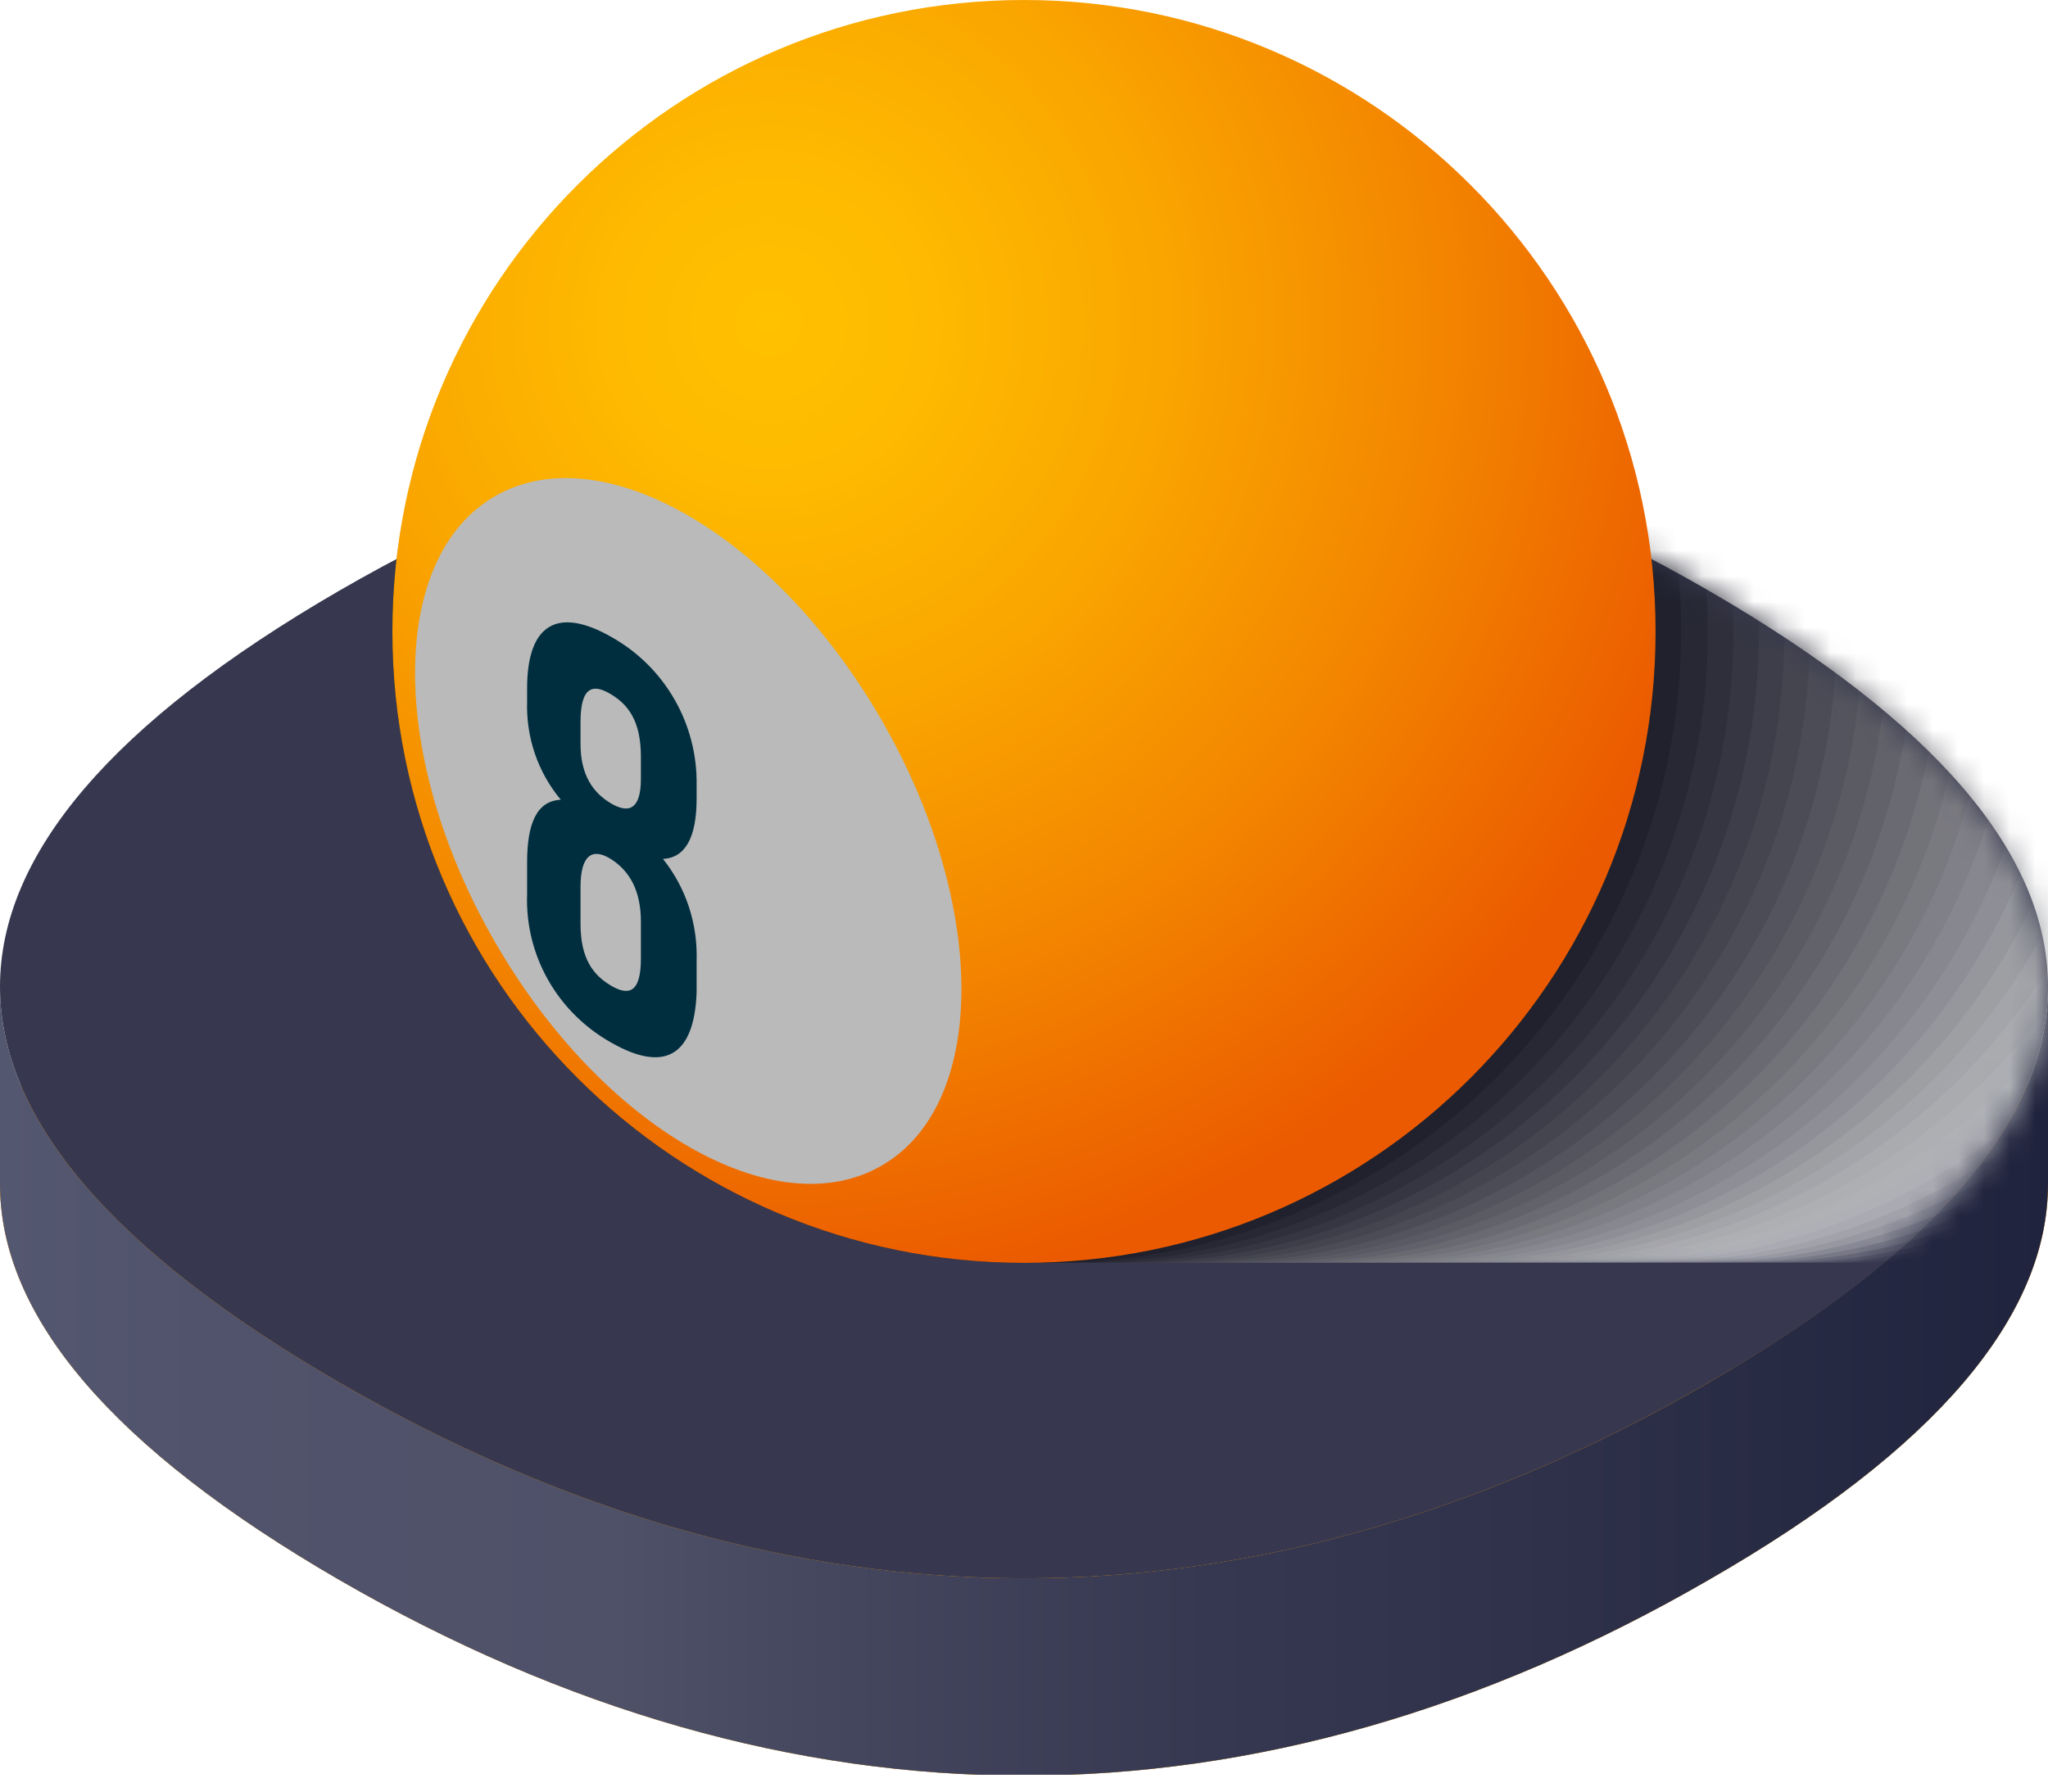
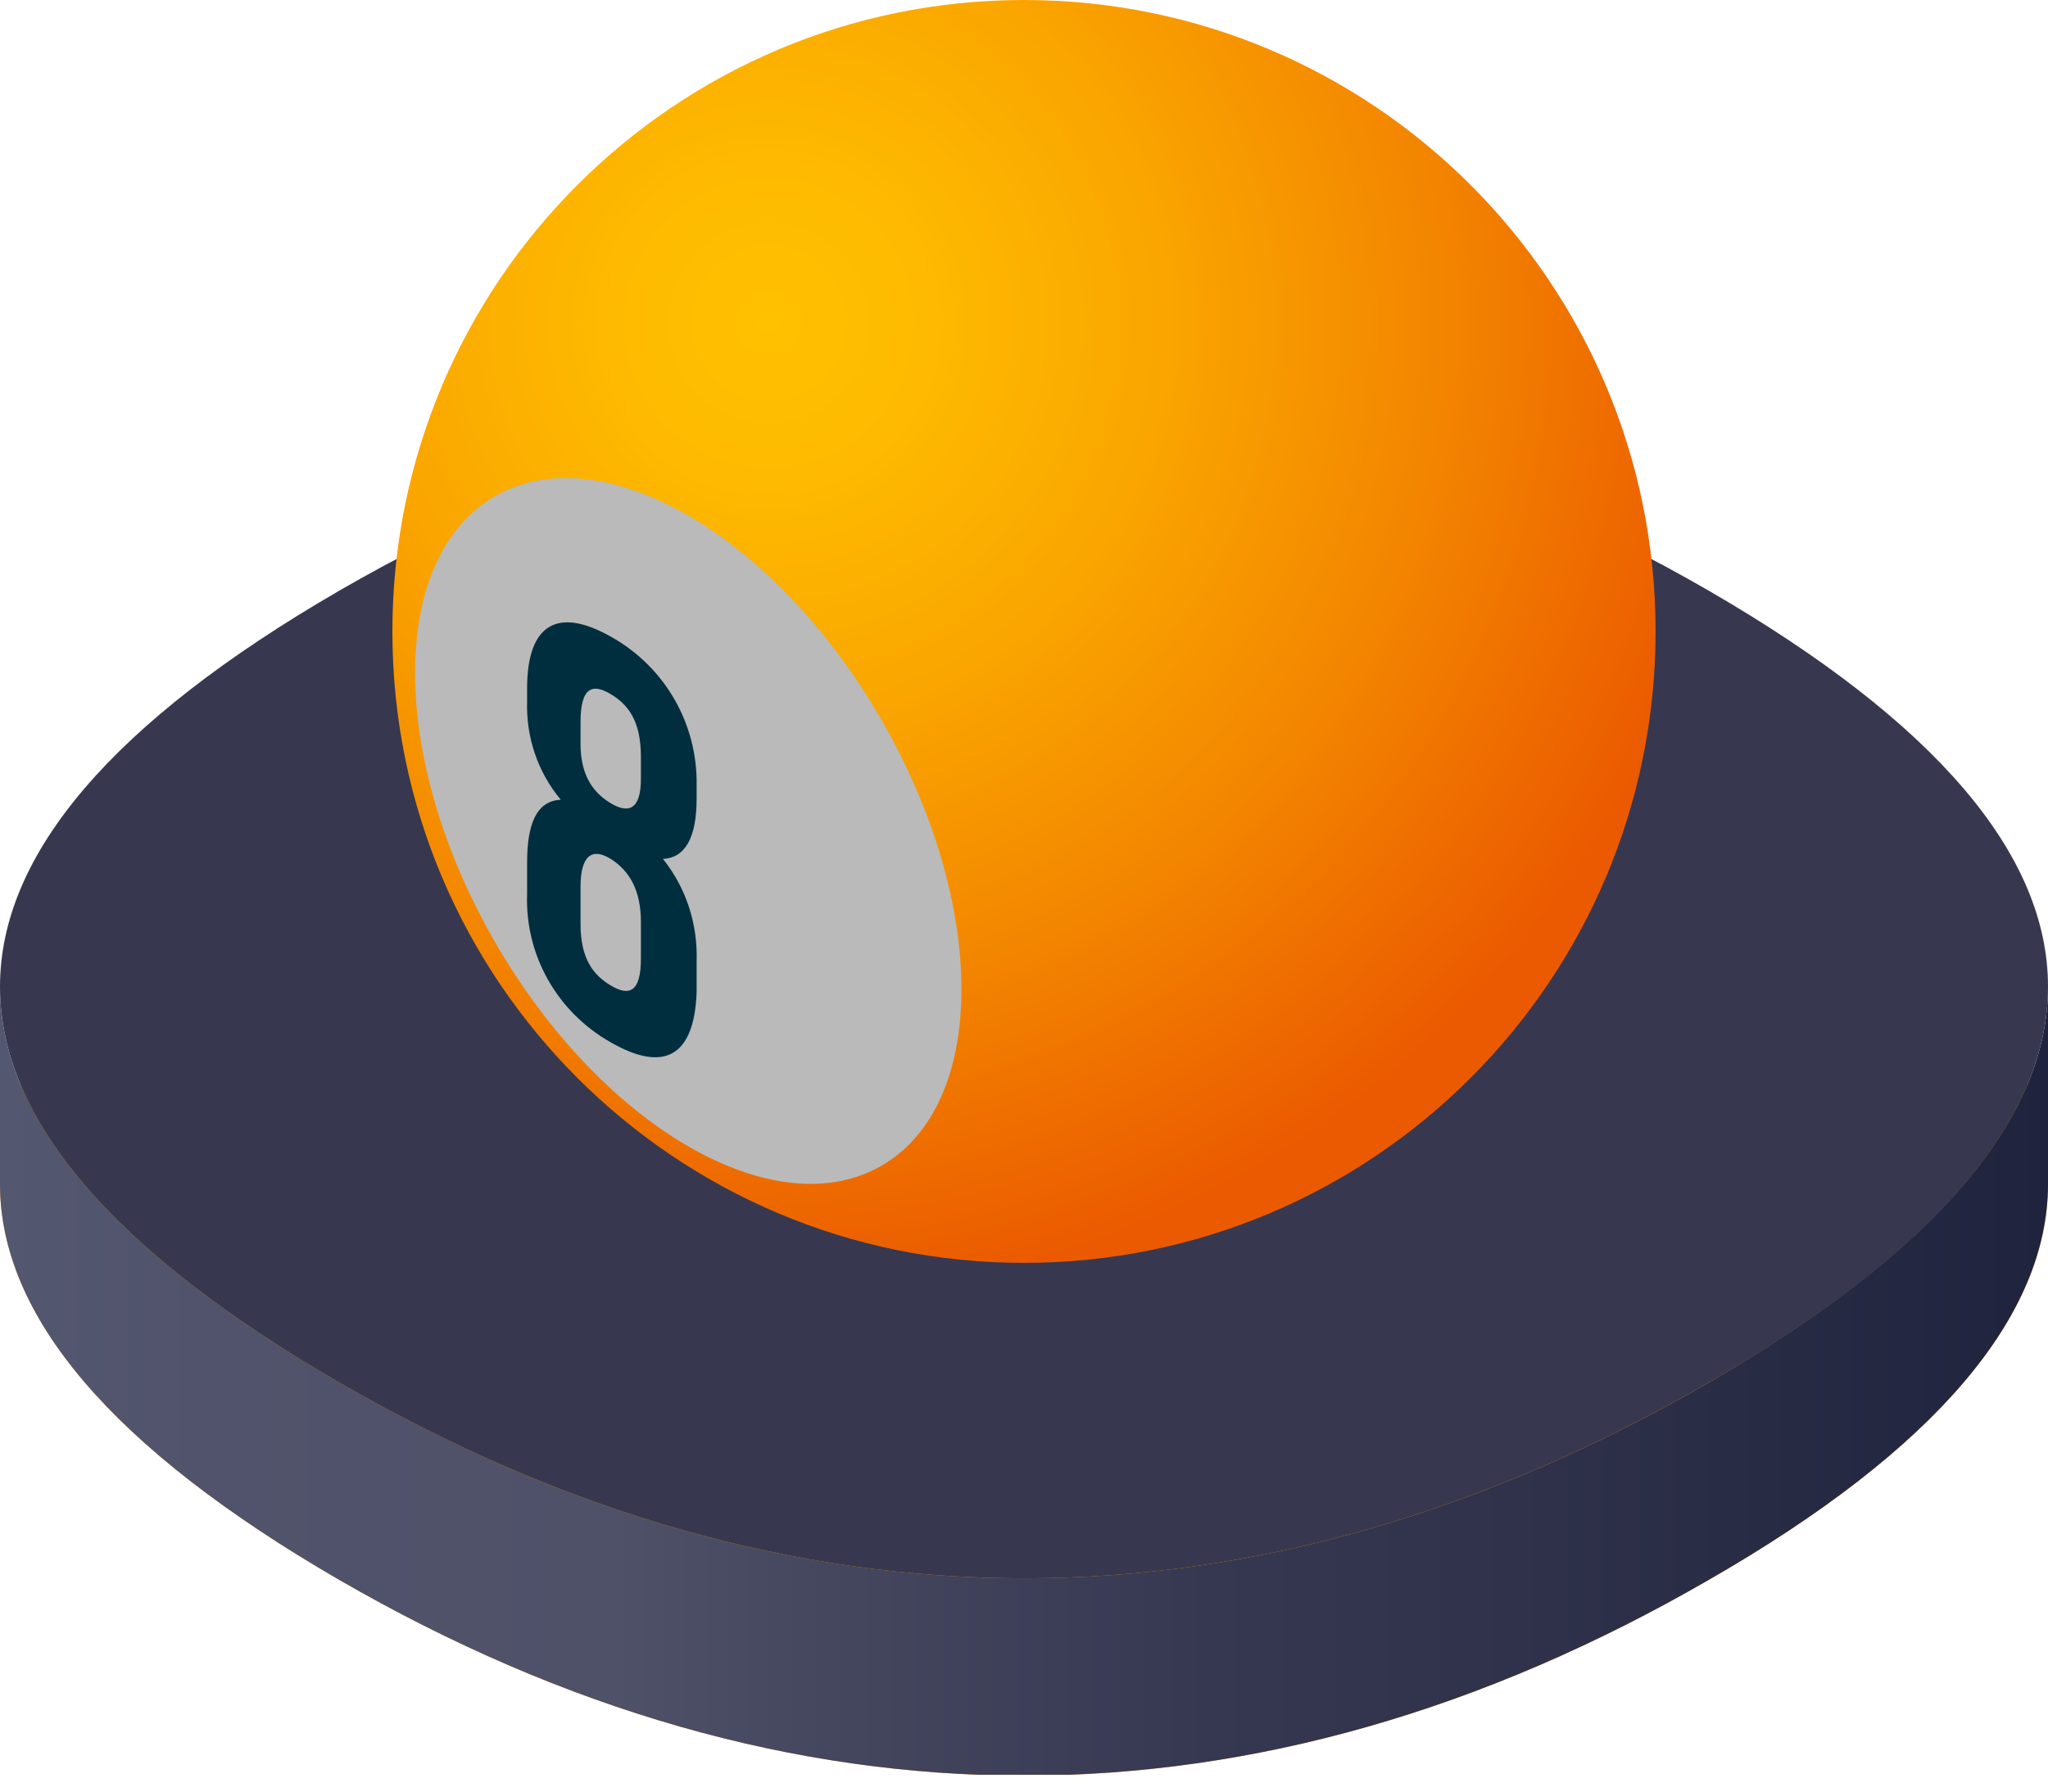
<svg xmlns="http://www.w3.org/2000/svg" width="80" height="70" viewBox="0 0 80 70" fill="none">
  <g clip-path="url(#clip0_3161_297)">
-     <path d="M66.757 30.794C49.116 20.59 30.884 20.59 13.243 30.794C4.399 35.918 0 41.089 0 46.258C0 51.429 4.399 56.599 13.243 61.723C30.884 71.927 49.116 71.927 66.757 61.723C75.601 56.644 80 51.429 80 46.258C80 41.089 75.601 35.918 66.757 30.794Z" fill="#949494" />
    <path d="M66.757 30.794C49.116 20.59 30.884 20.59 13.243 30.794C4.399 35.918 0 41.089 0 46.258C0 51.429 4.399 56.599 13.243 61.723C30.884 71.927 49.116 71.927 66.757 61.723C75.601 56.644 80 51.429 80 46.258C80 41.089 75.601 35.918 66.757 30.794Z" fill="#FF9B00" />
    <path d="M66.757 54.014C49.116 64.218 30.884 64.218 13.243 54.014C4.399 48.889 0 43.719 0 38.549V46.259C0 51.429 4.399 56.599 13.243 61.723C30.884 71.927 49.116 71.927 66.757 61.723C75.601 56.644 80 51.429 80 46.259V38.549C80 43.719 75.601 48.889 66.757 54.014Z" fill="url(#paint0_linear_3161_297)" />
    <path d="M66.757 23.084C49.116 12.88 30.884 12.88 13.243 23.084C4.399 28.208 0 33.379 0 38.549C0 43.719 4.399 48.889 13.243 54.013C30.884 64.218 49.116 64.218 66.757 54.013C75.601 48.934 80 43.719 80 38.549C80 33.379 75.601 28.208 66.757 23.084Z" fill="#37384F" />
    <mask id="mask0_3161_297" style="mask-type:luminance" maskUnits="userSpaceOnUse" x="0" y="15" width="80" height="47">
-       <path d="M66.757 23.084C49.116 12.88 30.884 12.88 13.243 23.084C4.399 28.208 0 33.379 0 38.549C0 43.719 4.399 48.889 13.243 54.013C30.884 64.218 49.116 64.218 66.757 54.013C75.601 48.934 80 43.719 80 38.549C80 33.379 75.601 28.208 66.757 23.084Z" fill="white" />
-     </mask>
+       </mask>
    <g mask="url(#mask0_3161_297)">
-       <path opacity="0.03" d="M72.243 49.342C85.869 49.342 96.915 38.297 96.915 24.671C96.915 11.046 85.869 0 72.243 0C58.618 0 47.572 11.046 47.572 24.671C47.572 38.297 58.618 49.342 72.243 49.342Z" fill="#F8F8F8" />
      <path opacity="0.06" d="M71.247 49.342C84.873 49.342 95.919 38.297 95.919 24.671C95.919 11.046 84.873 0 71.247 0C57.622 0 46.576 11.046 46.576 24.671C46.576 38.297 57.622 49.342 71.247 49.342Z" fill="#F1F1F2" />
      <path opacity="0.09" d="M70.249 49.342C83.875 49.342 94.921 38.297 94.921 24.671C94.921 11.046 83.875 0 70.249 0C56.624 0 45.578 11.046 45.578 24.671C45.578 38.297 56.624 49.342 70.249 49.342Z" fill="#EAEAEB" />
      <path opacity="0.12" d="M69.251 49.342C82.877 49.342 93.922 38.297 93.922 24.671C93.922 11.046 82.877 0 69.251 0C55.626 0 44.58 11.046 44.58 24.671C44.58 38.297 55.626 49.342 69.251 49.342Z" fill="#E3E3E5" />
      <path opacity="0.15" d="M68.208 49.342C81.834 49.342 92.879 38.297 92.879 24.671C92.879 11.046 81.834 0 68.208 0C54.583 0 43.537 11.046 43.537 24.671C43.537 38.297 54.583 49.342 68.208 49.342Z" fill="#DCDCDE" />
      <path opacity="0.18" d="M67.21 49.342C80.836 49.342 91.882 38.297 91.882 24.671C91.882 11.046 80.836 0 67.21 0C53.585 0 42.539 11.046 42.539 24.671C42.539 38.297 53.585 49.342 67.21 49.342Z" fill="#D5D5D8" />
      <path opacity="0.21" d="M66.212 49.342C79.838 49.342 90.883 38.297 90.883 24.671C90.883 11.046 79.838 0 66.212 0C52.587 0 41.541 11.046 41.541 24.671C41.541 38.297 52.587 49.342 66.212 49.342Z" fill="#CECED1" />
      <path opacity="0.24" d="M65.214 49.342C78.84 49.342 89.885 38.297 89.885 24.671C89.885 11.046 78.84 0 65.214 0C51.589 0 40.543 11.046 40.543 24.671C40.543 38.297 51.589 49.342 65.214 49.342Z" fill="#C7C7CB" />
      <path opacity="0.27" d="M64.216 49.342C77.842 49.342 88.887 38.297 88.887 24.671C88.887 11.046 77.842 0 64.216 0C50.591 0 39.545 11.046 39.545 24.671C39.545 38.297 50.591 49.342 64.216 49.342Z" fill="#C0C1C4" />
      <path opacity="0.3" d="M63.173 49.342C76.799 49.342 87.844 38.297 87.844 24.671C87.844 11.046 76.799 0 63.173 0C49.548 0 38.502 11.046 38.502 24.671C38.502 38.297 49.548 49.342 63.173 49.342Z" fill="#B9BABE" />
      <path opacity="0.33" d="M62.177 49.342C75.803 49.342 86.848 38.297 86.848 24.671C86.848 11.046 75.803 0 62.177 0C48.551 0 37.506 11.046 37.506 24.671C37.506 38.297 48.551 49.342 62.177 49.342Z" fill="#B2B3B7" />
      <path opacity="0.36" d="M61.179 49.342C74.805 49.342 85.85 38.297 85.85 24.671C85.85 11.046 74.805 0 61.179 0C47.553 0 36.508 11.046 36.508 24.671C36.508 38.297 47.553 49.342 61.179 49.342Z" fill="#ABACB0" />
      <path opacity="0.39" d="M60.181 49.342C73.806 49.342 84.852 38.297 84.852 24.671C84.852 11.046 73.806 0 60.181 0C46.555 0 35.51 11.046 35.51 24.671C35.51 38.297 46.555 49.342 60.181 49.342Z" fill="#A4A5AA" />
      <path opacity="0.42" d="M59.138 49.342C72.763 49.342 83.809 38.297 83.809 24.671C83.809 11.046 72.763 0 59.138 0C45.513 0 34.467 11.046 34.467 24.671C34.467 38.297 45.513 49.342 59.138 49.342Z" fill="#9D9EA3" />
      <path opacity="0.45" d="M58.14 49.342C71.766 49.342 82.811 38.297 82.811 24.671C82.811 11.046 71.766 0 58.14 0C44.514 0 33.469 11.046 33.469 24.671C33.469 38.297 44.514 49.342 58.14 49.342Z" fill="#96979D" />
      <path opacity="0.48" d="M57.142 49.342C70.767 49.342 81.813 38.297 81.813 24.671C81.813 11.046 70.767 0 57.142 0C43.516 0 32.471 11.046 32.471 24.671C32.471 38.297 43.516 49.342 57.142 49.342Z" fill="#8F9096" />
      <path opacity="0.52" d="M56.144 49.342C69.769 49.342 80.815 38.297 80.815 24.671C80.815 11.046 69.769 0 56.144 0C42.518 0 31.473 11.046 31.473 24.671C31.473 38.297 42.518 49.342 56.144 49.342Z" fill="#898990" />
      <path opacity="0.55" d="M55.146 49.342C68.771 49.342 79.817 38.297 79.817 24.671C79.817 11.046 68.771 0 55.146 0C41.52 0 30.475 11.046 30.475 24.671C30.475 38.297 41.52 49.342 55.146 49.342Z" fill="#828289" />
      <path opacity="0.58" d="M54.103 49.342C67.728 49.342 78.774 38.297 78.774 24.671C78.774 11.046 67.728 0 54.103 0C40.477 0 29.432 11.046 29.432 24.671C29.432 38.297 40.477 49.342 54.103 49.342Z" fill="#7B7B83" />
      <path opacity="0.61" d="M53.107 49.342C66.732 49.342 77.778 38.297 77.778 24.671C77.778 11.046 66.732 0 53.107 0C39.481 0 28.436 11.046 28.436 24.671C28.436 38.297 39.481 49.342 53.107 49.342Z" fill="#74747C" />
      <path opacity="0.64" d="M52.109 49.342C65.734 49.342 76.78 38.297 76.78 24.671C76.78 11.046 65.734 0 52.109 0C38.483 0 27.438 11.046 27.438 24.671C27.438 38.297 38.483 49.342 52.109 49.342Z" fill="#6D6D76" />
      <path opacity="0.67" d="M51.111 49.342C64.736 49.342 75.782 38.297 75.782 24.671C75.782 11.046 64.736 0 51.111 0C37.485 0 26.439 11.046 26.439 24.671C26.439 38.297 37.485 49.342 51.111 49.342Z" fill="#66666F" />
      <path opacity="0.7" d="M50.068 49.342C63.693 49.342 74.739 38.297 74.739 24.671C74.739 11.046 63.693 0 50.068 0C36.442 0 25.396 11.046 25.396 24.671C25.396 38.297 36.442 49.342 50.068 49.342Z" fill="#5F5F68" />
      <path opacity="0.73" d="M49.07 49.342C62.695 49.342 73.741 38.297 73.741 24.671C73.741 11.046 62.695 0 49.07 0C35.444 0 24.398 11.046 24.398 24.671C24.398 38.297 35.444 49.342 49.07 49.342Z" fill="#585862" />
      <path opacity="0.76" d="M48.072 49.342C61.697 49.342 72.743 38.297 72.743 24.671C72.743 11.046 61.697 0 48.072 0C34.446 0 23.4 11.046 23.4 24.671C23.4 38.297 34.446 49.342 48.072 49.342Z" fill="#51525B" />
      <path opacity="0.79" d="M47.074 49.342C60.699 49.342 71.745 38.297 71.745 24.671C71.745 11.046 60.699 0 47.074 0C33.448 0 22.402 11.046 22.402 24.671C22.402 38.297 33.448 49.342 47.074 49.342Z" fill="#4A4B55" />
      <path opacity="0.82" d="M46.031 49.342C59.656 49.342 70.702 38.297 70.702 24.671C70.702 11.046 59.656 0 46.031 0C32.405 0 21.359 11.046 21.359 24.671C21.359 38.297 32.405 49.342 46.031 49.342Z" fill="#43444E" />
-       <path opacity="0.85" d="M45.032 49.342C58.658 49.342 69.704 38.297 69.704 24.671C69.704 11.046 58.658 0 45.032 0C31.407 0 20.361 11.046 20.361 24.671C20.361 38.297 31.407 49.342 45.032 49.342Z" fill="#3C3D48" />
+       <path opacity="0.85" d="M45.032 49.342C58.658 49.342 69.704 38.297 69.704 24.671C69.704 11.046 58.658 0 45.032 0C20.361 38.297 31.407 49.342 45.032 49.342Z" fill="#3C3D48" />
      <path opacity="0.88" d="M44.036 49.342C57.662 49.342 68.708 38.297 68.708 24.671C68.708 11.046 57.662 0 44.036 0C30.411 0 19.365 11.046 19.365 24.671C19.365 38.297 30.411 49.342 44.036 49.342Z" fill="#353641" />
      <path opacity="0.91" d="M43.038 49.342C56.664 49.342 67.71 38.297 67.71 24.671C67.71 11.046 56.664 0 43.038 0C29.413 0 18.367 11.046 18.367 24.671C18.367 38.297 29.413 49.342 43.038 49.342Z" fill="#2E2F3B" />
      <path opacity="0.94" d="M42.04 49.342C55.666 49.342 66.712 38.297 66.712 24.671C66.712 11.046 55.666 0 42.04 0C28.415 0 17.369 11.046 17.369 24.671C17.369 38.297 28.415 49.342 42.04 49.342Z" fill="#272834" />
      <path opacity="0.97" d="M40.997 49.342C54.623 49.342 65.669 38.297 65.669 24.671C65.669 11.046 54.623 0 40.997 0C27.372 0 16.326 11.046 16.326 24.671C16.326 38.297 27.372 49.342 40.997 49.342Z" fill="#20212E" />
      <path d="M39.999 49.342C53.625 49.342 64.671 38.297 64.671 24.671C64.671 11.046 53.625 0 39.999 0C26.374 0 15.328 11.046 15.328 24.671C15.328 38.297 26.374 49.342 39.999 49.342Z" fill="#191A27" />
    </g>
    <path d="M39.999 49.342C53.625 49.342 64.671 38.297 64.671 24.671C64.671 11.046 53.625 0 39.999 0C26.374 0 15.328 11.046 15.328 24.671C15.328 38.297 26.374 49.342 39.999 49.342Z" fill="url(#paint1_radial_3161_297)" />
    <path d="M34.436 45.545C38.6 43.141 38.596 35.336 34.425 28.113C30.255 20.89 23.498 16.984 19.334 19.388C15.169 21.793 15.174 29.598 19.344 36.821C23.514 44.044 30.271 47.95 34.436 45.545Z" fill="#BABABA" />
    <path d="M23.856 40.725C21.77 39.546 20.5 37.324 20.59 34.92V33.696C20.59 32.199 20.953 31.292 21.906 31.247C20.999 30.159 20.545 28.798 20.59 27.392V26.893C20.59 24.399 21.77 23.673 23.901 24.898C25.987 26.077 27.257 28.299 27.212 30.703V31.202C27.212 32.744 26.758 33.515 25.897 33.56C26.804 34.694 27.257 36.1 27.212 37.551V38.775C27.121 41.224 25.987 41.95 23.856 40.725ZM22.677 29.07C22.677 30.295 23.175 30.975 23.856 31.383C24.536 31.791 25.035 31.655 25.035 30.431V29.569C25.035 28.163 24.536 27.528 23.856 27.12C23.175 26.712 22.677 26.803 22.677 28.209V29.07ZM23.856 38.503C24.536 38.911 25.035 38.821 25.035 37.46V36.009C25.035 34.784 24.581 34.014 23.856 33.56C23.13 33.106 22.677 33.424 22.677 34.648V36.1C22.677 37.46 23.175 38.095 23.856 38.503Z" fill="#012E3E" />
  </g>
  <defs>
    <linearGradient id="paint0_linear_3161_297" x1="0" y1="53.951" x2="79.991" y2="53.951" gradientUnits="userSpaceOnUse">
      <stop stop-color="#545770" />
      <stop offset="0.1" stop-color="#50536B" />
      <stop offset="0.3" stop-color="#4E5168" />
      <stop offset="0.38" stop-color="#464960" />
      <stop offset="0.59" stop-color="#353850" />
      <stop offset="0.74" stop-color="#2F324A" />
      <stop offset="1" stop-color="#20233D" />
    </linearGradient>
    <radialGradient id="paint1_radial_3161_297" cx="0" cy="0" r="1" gradientUnits="userSpaceOnUse" gradientTransform="translate(30.022 12.603) scale(38.186 38.186)">
      <stop stop-color="#FFC100" />
      <stop offset="0.16" stop-color="#FEBA00" />
      <stop offset="0.4" stop-color="#FAA600" />
      <stop offset="0.69" stop-color="#F38500" />
      <stop offset="1" stop-color="#EB5A00" />
    </radialGradient>
    <clipPath id="clip0_3161_297">
      <rect width="80" height="69.342" fill="white" />
    </clipPath>
  </defs>
</svg>